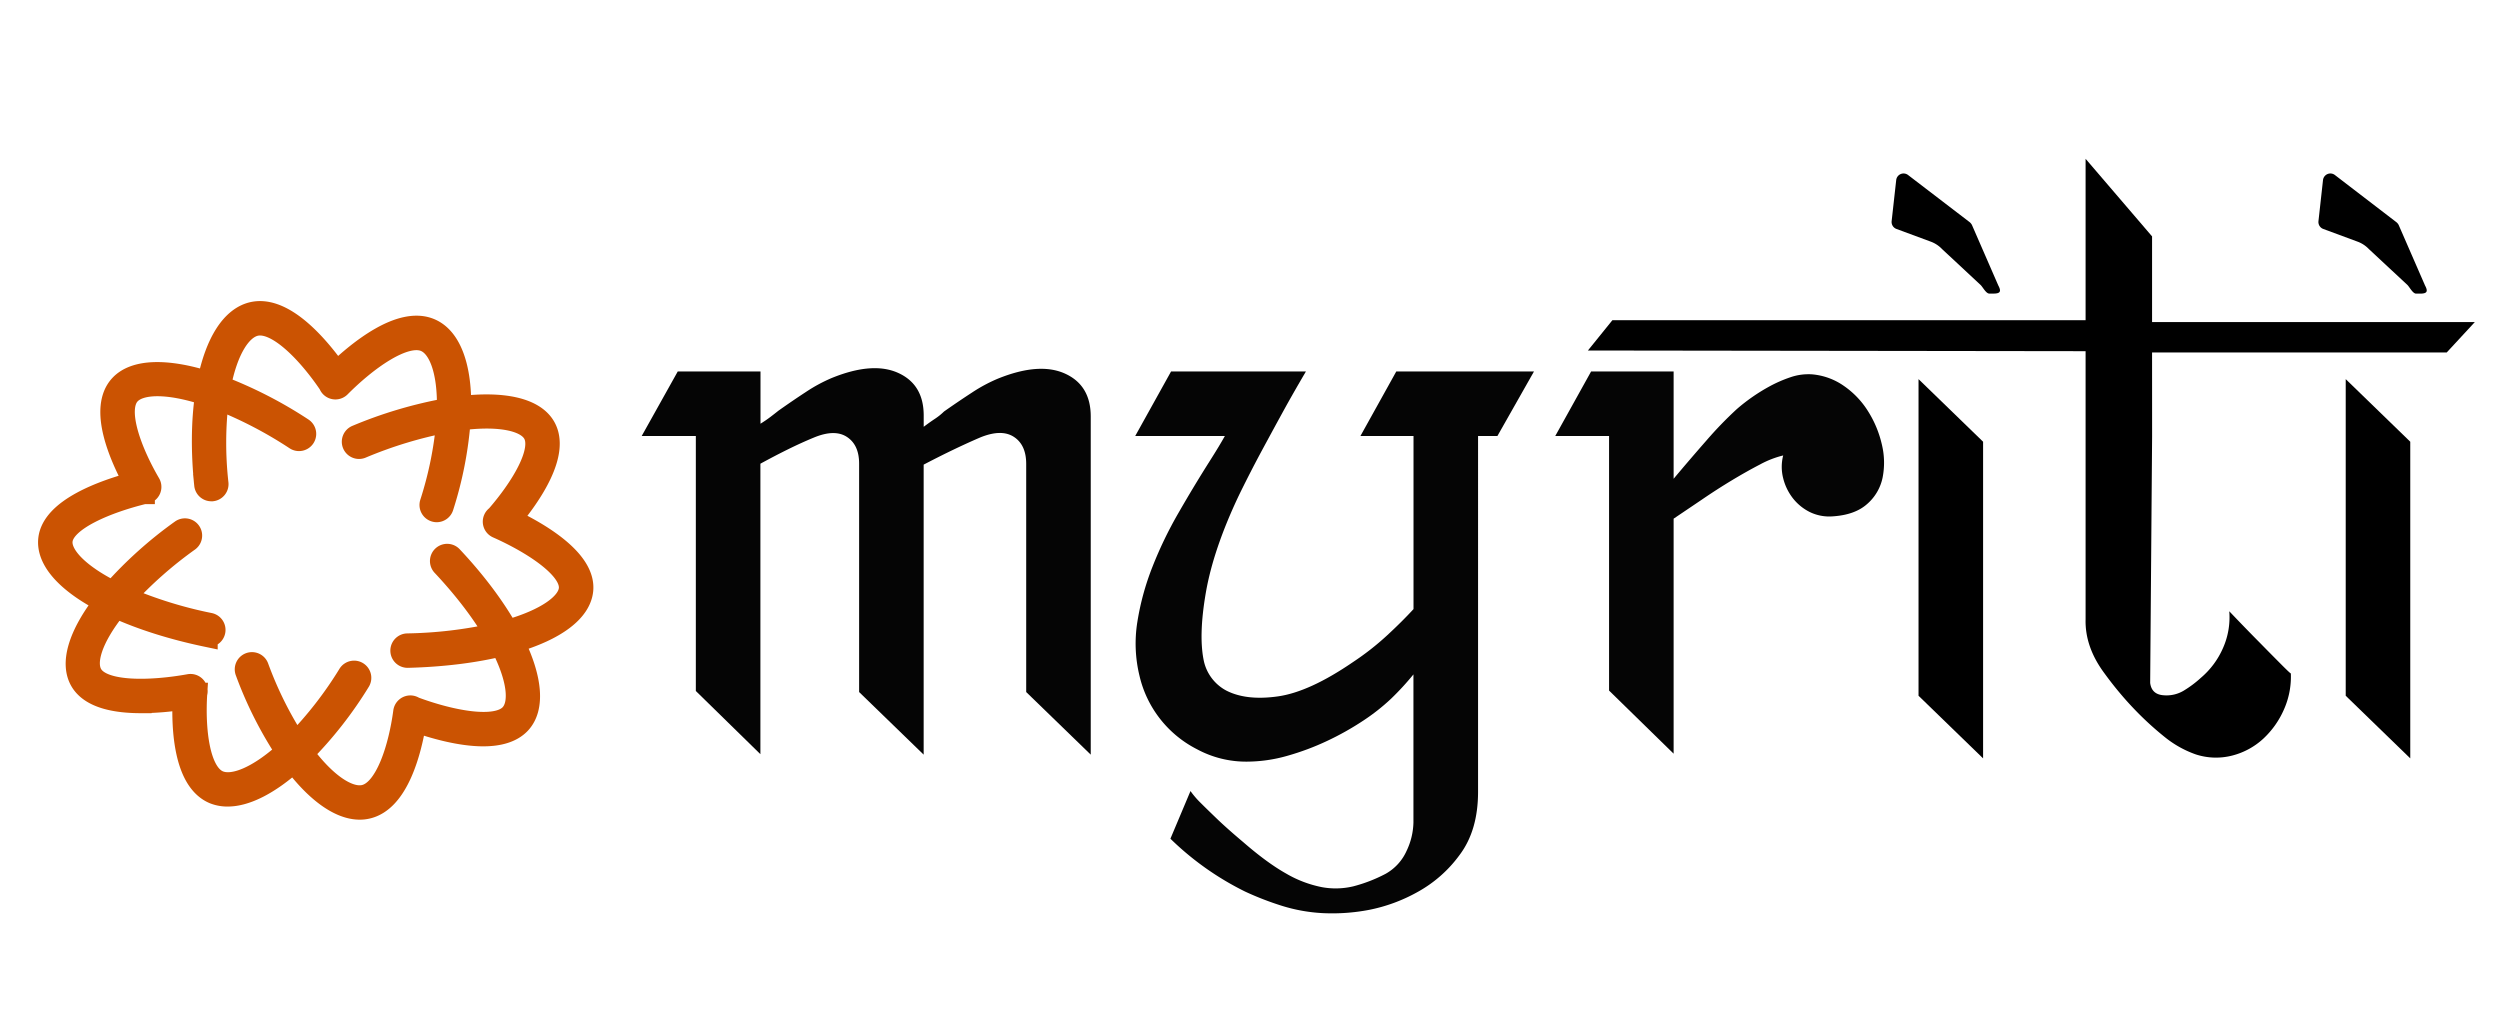
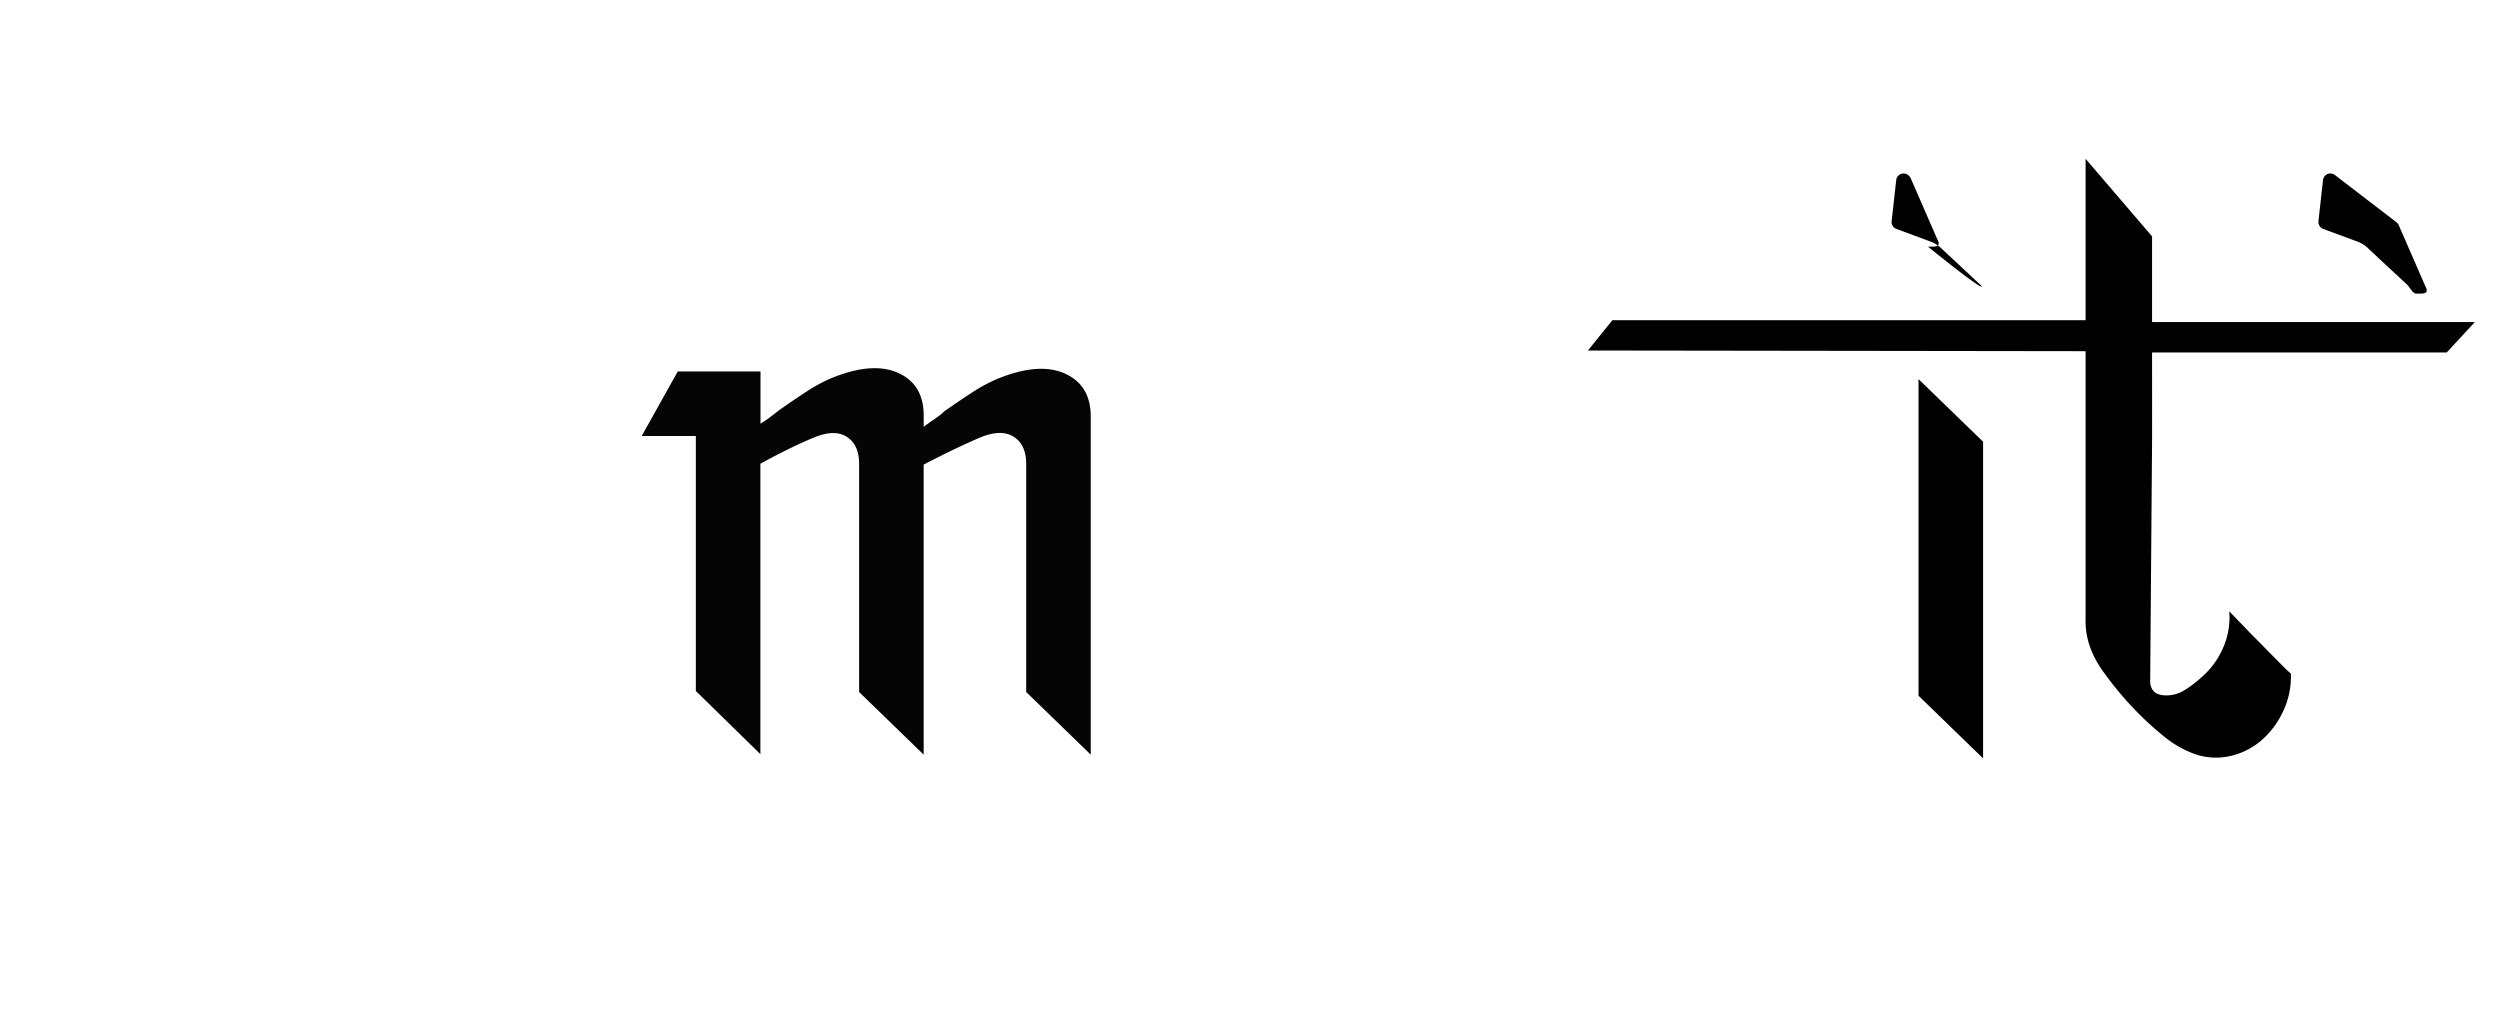
<svg xmlns="http://www.w3.org/2000/svg" viewBox="0 0 1291 527" data-name="Layer 1" id="Layer_1">
  <defs>
    <style>.cls-1{fill:none;stroke:#cb5302;stroke-miterlimit:10;stroke-width:11px;}.cls-2{fill:#050505;}</style>
  </defs>
-   <path d="M263.82,268.23c9.88-11.85,25.81-34.41,17.33-48.19-5.75-9.36-21.83-12.6-43.31-10,.2-20.91-5.21-35.94-15.92-40.25-15.3-6.16-36.95,11.57-48.09,22.23-8.76-12.44-26.6-34-43-30.7-11.21,2.28-19.46,15.75-23.49,35.89-21-6.67-37.73-6.47-45.35,1.78-11,11.92-.1,36.66,7.24,50.14C54,253.19,27,262.56,25.25,278.41c-1.2,11,9.6,22.6,28.63,32.42-13,16.75-17.92,31.86-11.94,41.3,5.29,8.33,18.11,10.66,30.84,10.66A146.81,146.81,0,0,0,94.62,361c-.63,15.05.46,42.27,15.81,48.69A18.61,18.61,0,0,0,117.6,411c9.64,0,21.63-6.29,34.08-17.41,11.44,15.24,23.59,24.19,34.1,24.19a17,17,0,0,0,3.71-.4c16.23-3.52,22.76-29.76,25.18-44.67,9,3.16,22.86,7.2,34.85,7.2,7.68,0,14.6-1.66,19-6.27,7.66-8.09,6-23.51-3.1-42,21.14-6.22,34.38-15.74,35.44-26.92C302.31,289,278.08,275,263.82,268.23Zm30.26,35.89c-.72,7.69-12.15,15.81-31.94,21.42-6.78-12-16.46-25.05-28.63-38a3.39,3.39,0,1,0-4.94,4.63c11.7,12.49,20.61,24.44,26.86,35.12a225.37,225.37,0,0,1-45,5.3,3.39,3.39,0,0,0,.08,6.78h.09c18.16-.47,34.53-2.56,48.2-5.9,8.69,16.93,10.07,29.92,4.75,35.54-7.64,8-31.38,3.06-49.66-3.75a3.47,3.47,0,0,0-1.53-.62,3.4,3.4,0,0,0-3.8,2.91c-2.45,18.43-9.3,40.81-20.54,43.24-8,1.73-19.69-5.92-31.43-21.79a204.92,204.92,0,0,0,29.22-37.29,3.39,3.39,0,0,0-5.75-3.58,199.26,199.26,0,0,1-27.39,35.28,195.13,195.13,0,0,1-19.34-38.84,3.39,3.39,0,1,0-6.34,2.39,199.87,199.87,0,0,0,20.75,41.16c-14.5,13.13-27.31,18.39-34.73,15.29-10.36-4.33-12.66-27-11.48-45.36a3.36,3.36,0,0,0-3.78-4.46c-19.41,3.5-44.19,4.29-50.12-5.06-4.16-6.56,0-19.33,12.33-34.7,12.9,5.88,28.84,11,46.95,14.78a3.33,3.33,0,0,0,.7.07,3.39,3.39,0,0,0,.69-6.7A221.12,221.12,0,0,1,64.58,308.4,209.57,209.57,0,0,1,97.5,279.31a3.39,3.39,0,0,0-4-5.48A210.64,210.64,0,0,0,58.3,305.45C40.49,296.52,31.16,286.69,32,279.14c1.15-10.61,23.37-19.68,42.34-24.32h.13a3.38,3.38,0,0,0,2.92-5.09C67.91,233.51,59.52,211.68,67,203.57c5.4-5.85,19.72-6.13,39.23.28-2,13.44-2.21,29.29-.45,46.47a3.38,3.38,0,0,0,3.36,3.05l.35,0a3.38,3.38,0,0,0,3-3.72,188.39,188.39,0,0,1,.17-43.49,217.4,217.4,0,0,1,39.91,20.74,3.38,3.38,0,0,0,3.68-5.68,219.92,219.92,0,0,0-42.5-21.79c3.54-18.56,10.57-29.86,18.44-31.47,11.21-2.28,27.27,14.86,37.8,30.47a3.51,3.51,0,0,0,.82,1.35,3.38,3.38,0,0,0,4.79,0c13.51-13.61,33.09-28,43.77-23.67,7.49,3,12.14,15.65,11.74,34.94a223.27,223.27,0,0,0-47,13.93,3.39,3.39,0,0,0,2.58,6.27,220.73,220.73,0,0,1,44.1-13.37,190.33,190.33,0,0,1-8.51,41.89,3.39,3.39,0,0,0,2.23,4.24,3.18,3.18,0,0,0,1,.16,3.39,3.39,0,0,0,3.23-2.38,194.2,194.2,0,0,0,8.82-45c20-2.63,33.73.19,37.8,6.81,5.64,9.16-6.61,28.71-19,42.93A3.31,3.31,0,0,0,255.1,268a3.39,3.39,0,0,0,1.72,4.47C274.64,280.37,295.09,293.41,294.08,304.12Z" class="cls-1" />
  <path d="M515.25,195.56q21.38-8.66,34.7-2.64t13.31,22.21V389.7l-33.33-32.33V239.56q0-9.87-6.43-14t-17.4.38q-13.23,5.68-29.12,14V389.7l-33.33-32.33V239.43q0-9.7-6.33-13.82t-17.11.38q-6.34,2.61-13.21,6t-14.33,7.47v150l-33.34-32.63V225.14H331.38L350,191.81h42.72v27q3-1.87,5.2-3.56c1.48-1.13,2.84-2.18,4.08-3.18q7.43-5.25,14.3-9.74a81,81,0,0,1,13.19-7.12q21.17-8.61,34.36-2.62T477,214.66v5.74q3-2.27,5.82-4.14a31.54,31.54,0,0,0,4.69-3.77q7.5-5.27,14.44-9.78A81.06,81.06,0,0,1,515.25,195.56Z" class="cls-2" />
-   <path d="M773.27,225.14h-10V408.87q0,20.07-9.63,32.76a66.56,66.56,0,0,1-21.85,19.13,84.85,84.85,0,0,1-24.82,9.1,101,101,0,0,1-23.52,1.7A85.35,85.35,0,0,1,662,467.77a154.87,154.87,0,0,1-19.08-7.39,150.26,150.26,0,0,1-38.52-27.27l10.37-24.62a44,44,0,0,0,5.18,6.06q3,3,8.34,8.14T642.15,435q12.23,10.61,22,16.1a59.36,59.36,0,0,0,18.33,7,39.26,39.26,0,0,0,16.3-.38,77.44,77.44,0,0,0,16.67-6.44,25.42,25.42,0,0,0,10.93-11.93,35.58,35.58,0,0,0,3.52-14.58V348.26a140.52,140.52,0,0,1-11.49,12.5A105.07,105.07,0,0,1,704,372.12a147,147,0,0,1-18.52,10.42,132.52,132.52,0,0,1-20.74,7.77,76.75,76.75,0,0,1-20.75,3,53.34,53.34,0,0,1-25.93-6.44A57,57,0,0,1,588.44,349a70.4,70.4,0,0,1-1.11-27.84,134.84,134.84,0,0,1,7.78-28.41,206.18,206.18,0,0,1,13.52-28q7.95-13.83,16.11-26.71,4.82-7.58,7.78-12.88h-46.3l18.52-33.33h69.64q-6.68,11.37-11.67,20.46t-11.12,20.45q-6.11,11.37-11.66,22.73-13.33,28-17.23,50.57t-.92,35.8a22.83,22.83,0,0,0,11.48,14.77q10.37,5.31,26.67,3t38.89-17.8a140,140,0,0,0,17.41-13.64Q724,321,729.94,314.54v-89.4H702.53l18.52-33.33h71.11Z" class="cls-2" />
-   <path d="M935.74,193.31a33.6,33.6,0,0,1,16.48,6,44.46,44.46,0,0,1,12.59,13.3,55.21,55.21,0,0,1,7,17,39.85,39.85,0,0,1,.37,17,24.61,24.61,0,0,1-8,13.67q-6.3,5.63-17.78,6.37a22.93,22.93,0,0,1-11.85-2.25,25.54,25.54,0,0,1-8.71-7.11,27.52,27.52,0,0,1-5-10.31,23.77,23.77,0,0,1,0-11.79,49.77,49.77,0,0,0-12,4.68q-6.87,3.56-14.63,8.24T878.7,258.1l-14.44,9.74V389.2l-33.34-32.59V225.14H803.14l18.52-33.33h42.6v55.43q8.15-9.74,16.85-19.66a198.73,198.73,0,0,1,15.74-16.29,95.7,95.7,0,0,1,17-11.8,68.18,68.18,0,0,1,10.74-4.68A28.46,28.46,0,0,1,935.74,193.31Z" class="cls-2" />
-   <path d="M1022.82,147.19l-19.91-18.54a15.4,15.4,0,0,0-5.82-3.85l-17.76-6.57a3.85,3.85,0,0,1-2.49-4L979.2,93a3.82,3.82,0,0,1,6.13-2.62L1017,114.62a4.68,4.68,0,0,1,1.3,1.53l13.6,31.22c1.7,3.17,1.06,4.24-2.53,4.24h-2.09C1025.6,151.61,1024,148.38,1022.82,147.19Z" />
+   <path d="M1022.82,147.19l-19.91-18.54a15.4,15.4,0,0,0-5.82-3.85l-17.76-6.57a3.85,3.85,0,0,1-2.49-4L979.2,93a3.82,3.82,0,0,1,6.13-2.62a4.68,4.68,0,0,1,1.3,1.53l13.6,31.22c1.7,3.17,1.06,4.24-2.53,4.24h-2.09C1025.6,151.61,1024,148.38,1022.82,147.19Z" />
  <polygon points="990.73 359.29 1024.07 391.62 1024.07 228.11 990.73 195.78 990.73 359.29" />
  <path d="M1243.23,147.19l-19.91-18.54a15.52,15.52,0,0,0-5.83-3.85l-17.76-6.57a3.83,3.83,0,0,1-2.48-4L1199.6,93a3.83,3.83,0,0,1,6.14-2.62l31.63,24.26a4.68,4.68,0,0,1,1.3,1.53l13.6,31.22c1.7,3.17,1.06,4.24-2.53,4.24h-2.09C1246,151.61,1244.36,148.38,1243.23,147.19Z" />
-   <polygon points="1211.33 359.29 1244.66 391.62 1244.66 228.11 1211.33 195.78 1211.33 359.29" />
  <path d="M1111.33,182H1263.5l14.5-15.68H1111.33V122.07L1077,82v83.34H832.65L820,181l257,.35v43.77h0v94.67q-.37,14.32,9.74,27.91,4.11,5.65,8.43,10.74c2.86,3.4,5.93,6.73,9.17,10A161.31,161.31,0,0,0,1118,380.71a53.75,53.75,0,0,0,15.92,8.87,33.59,33.59,0,0,0,18.92.56,37.18,37.18,0,0,0,15.91-8.67,45.26,45.26,0,0,0,10.68-15.09,41.61,41.61,0,0,0,3.56-18.66c0,.25-1.69-1.33-5.06-4.72s-7.06-7.1-11-11.13q-6.74-6.78-15.73-16.21a39.12,39.12,0,0,1-3.18,18.85A42.33,42.33,0,0,1,1136.56,350a56.31,56.31,0,0,1-8.8,6.6,17.26,17.26,0,0,1-10.3,2.45q-6.37-.37-7.11-6.41l1-127.41Z" />
</svg>